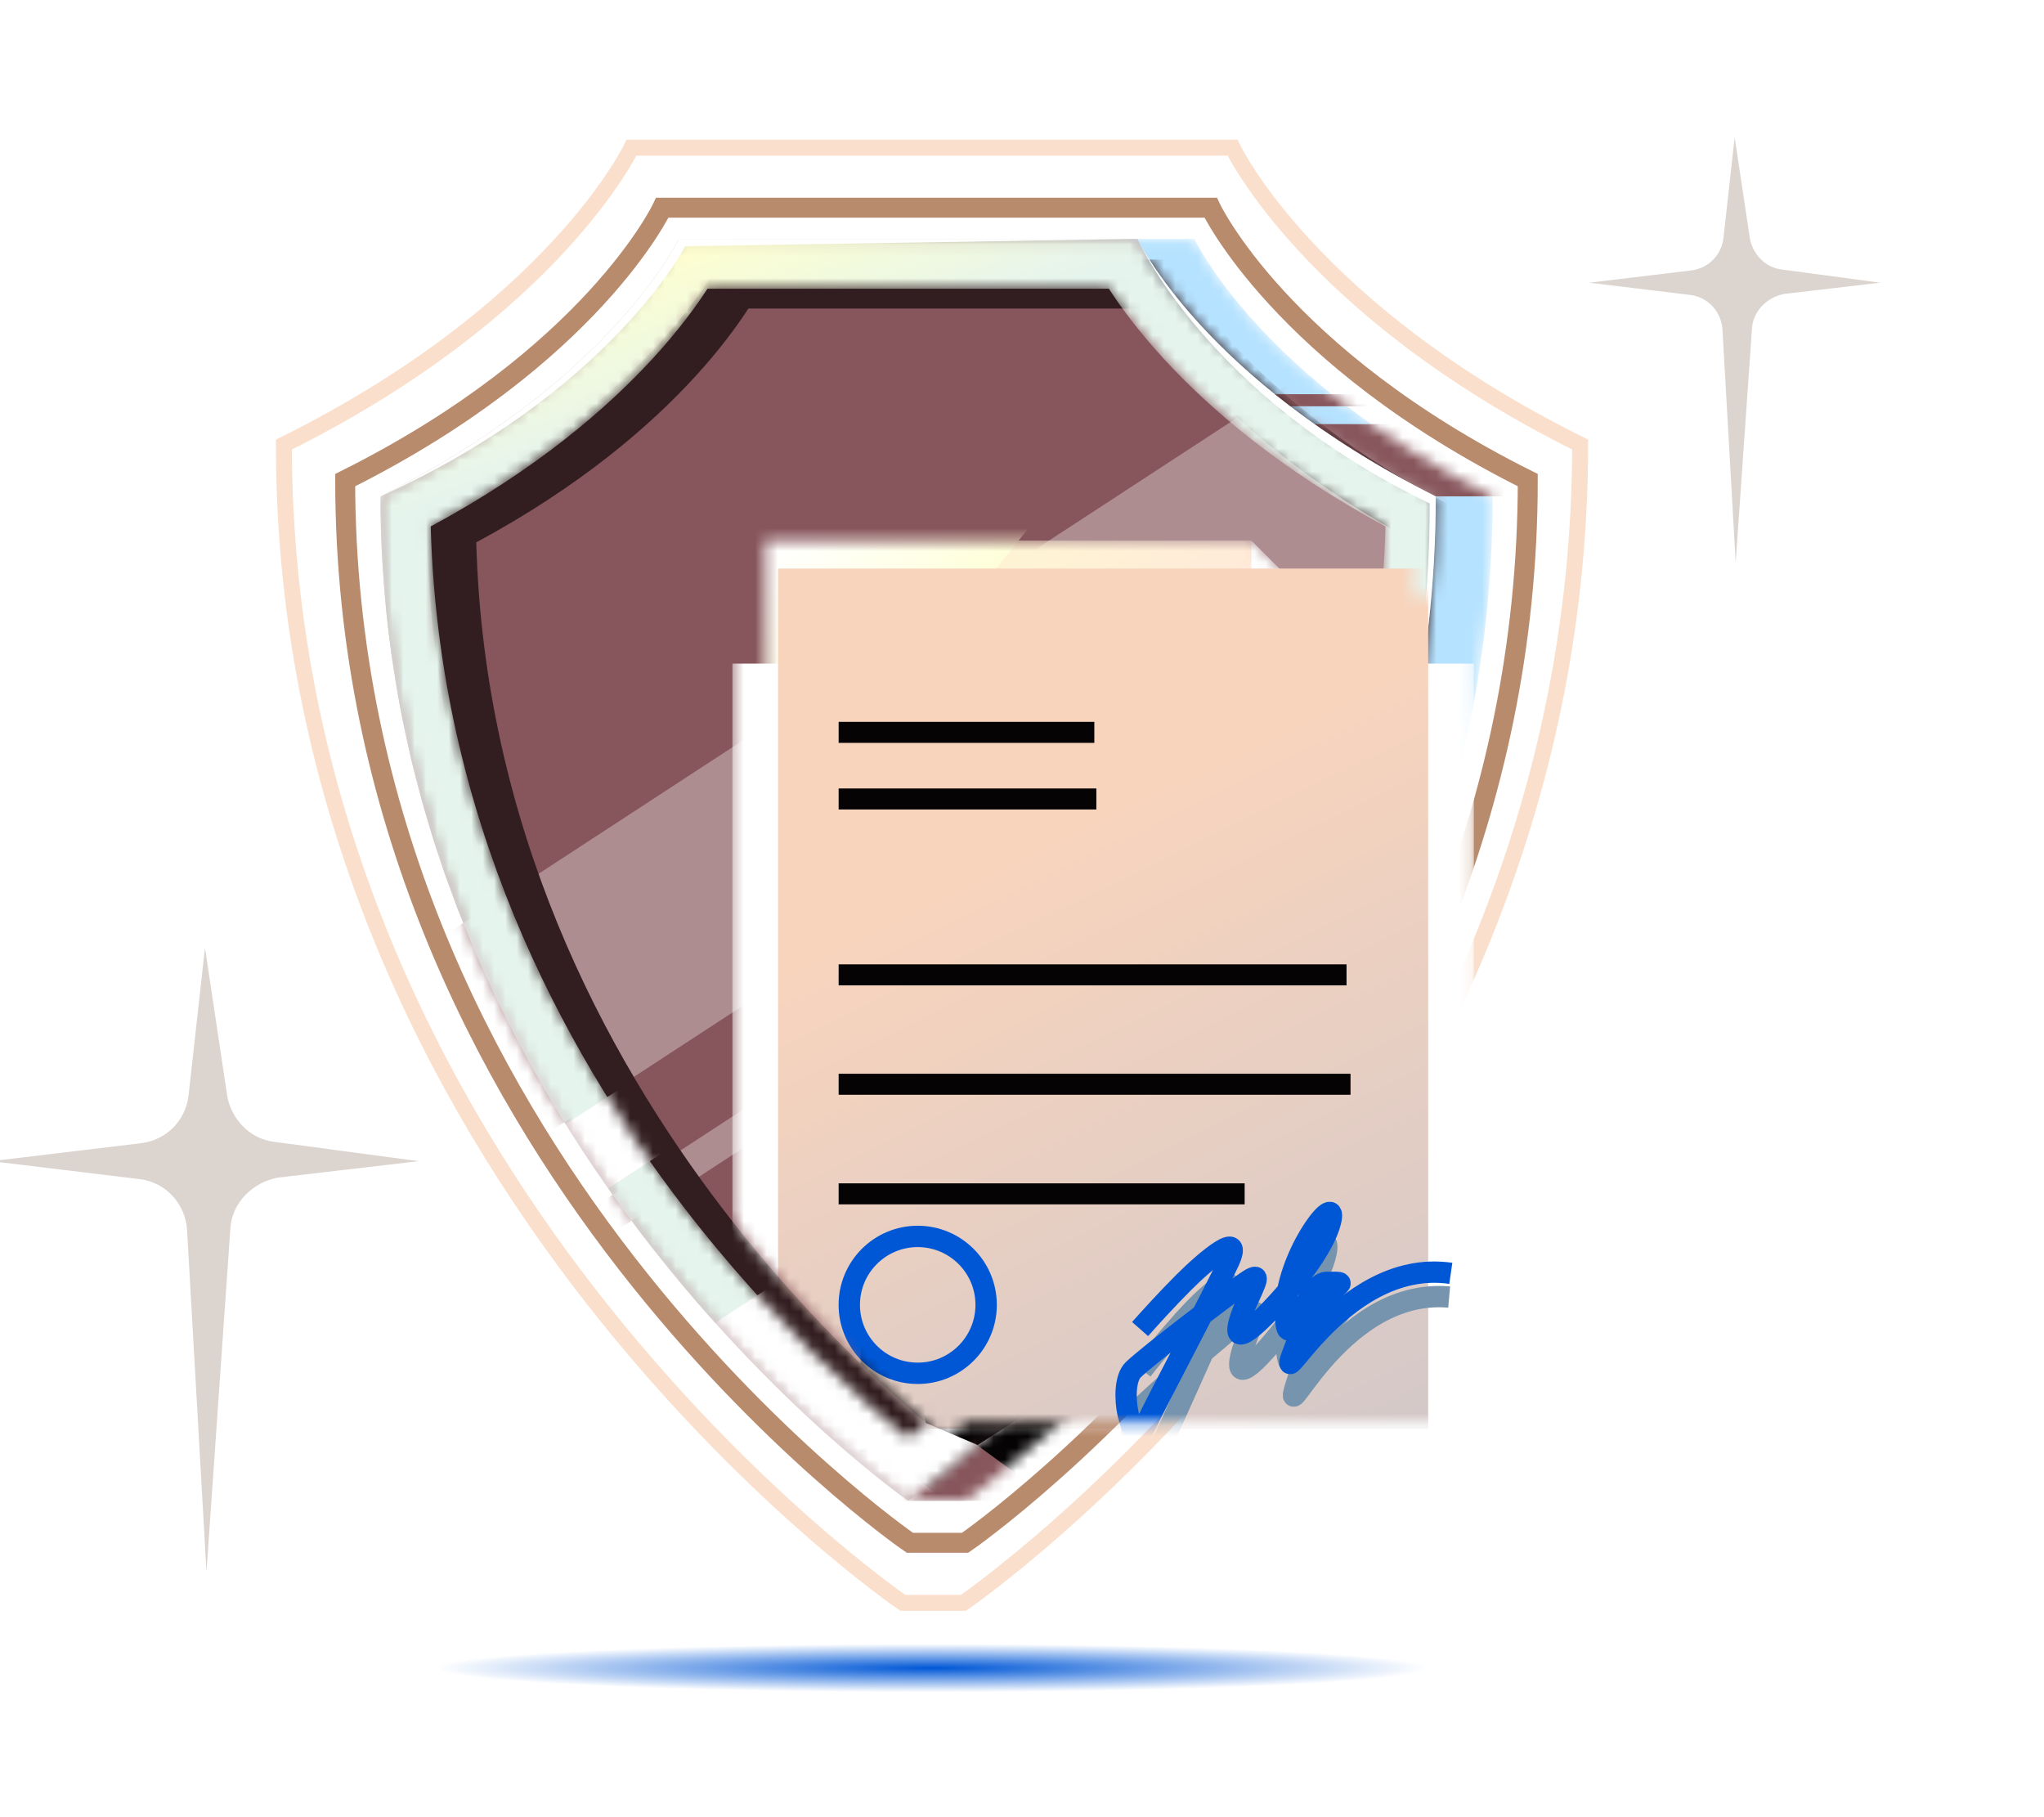
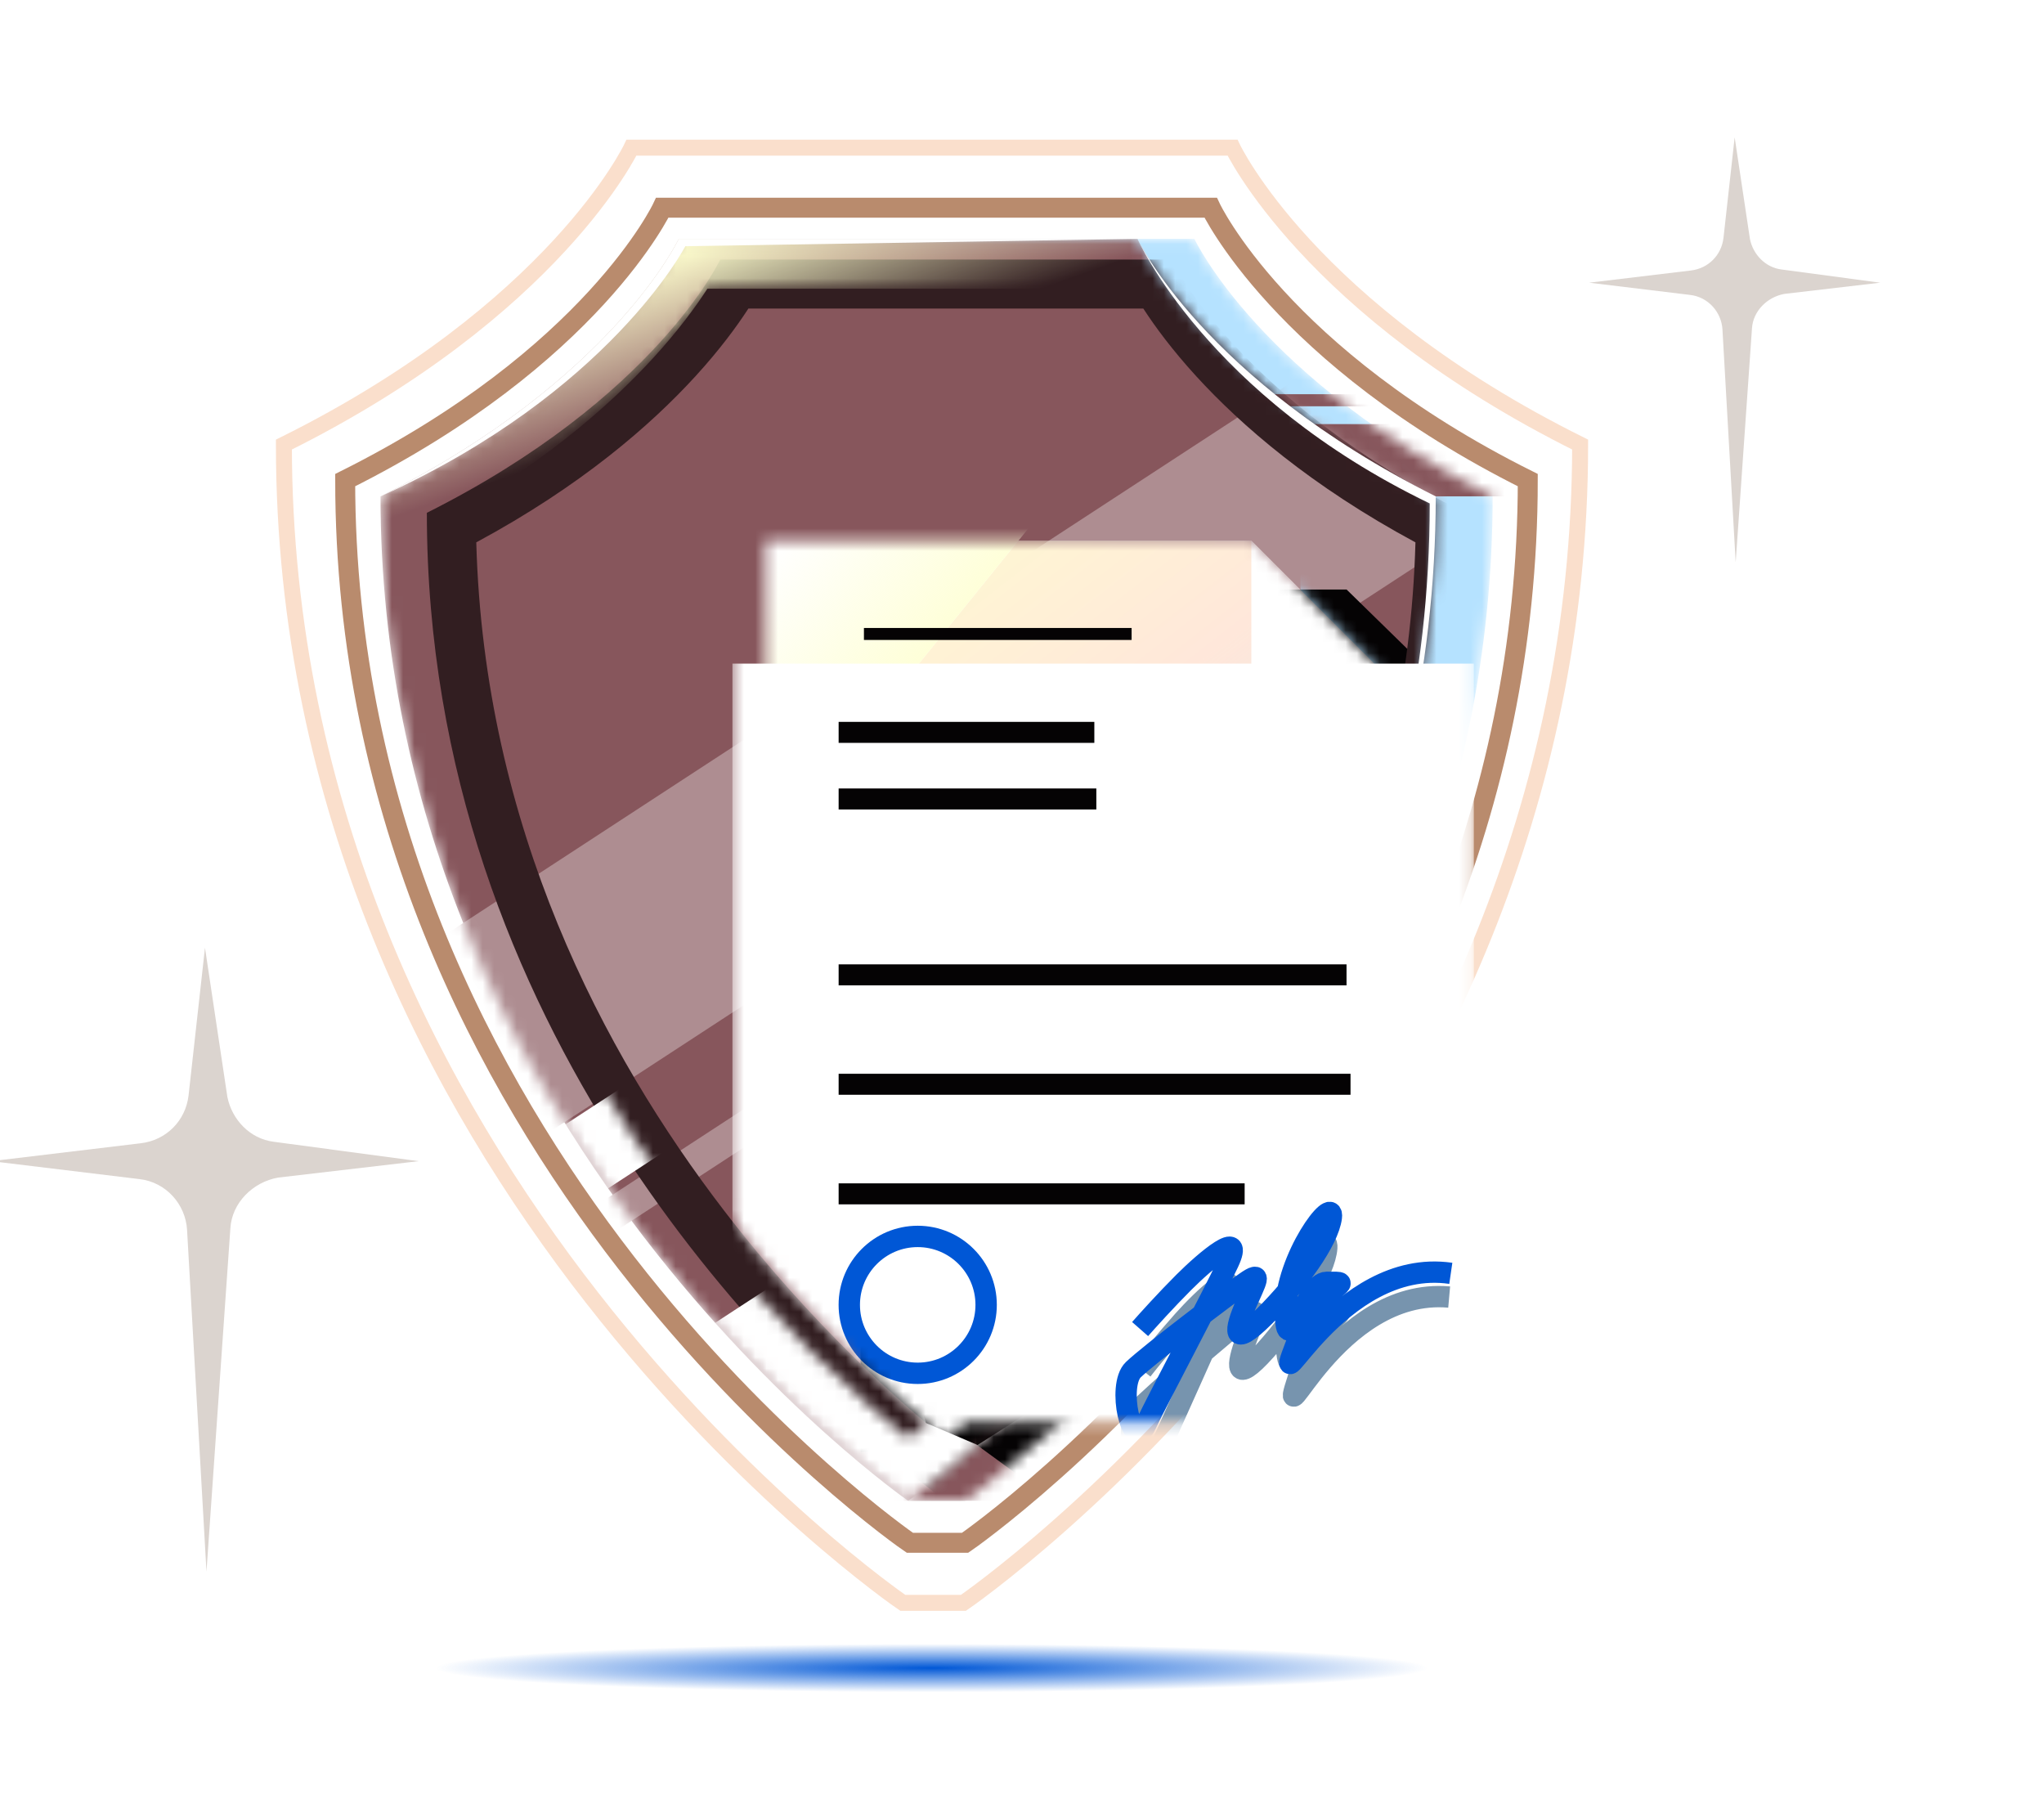
<svg xmlns="http://www.w3.org/2000/svg" width="180" height="160" viewBox="0 0 180 160" fill="none">
  <g clip-path="url(#clip0_27224_20286)">
    <g filter="url(#filter0_f_27224_20286)">
      <ellipse cx="51.19" cy="2.131" rx="51.19" ry="2.131" transform="matrix(1 0 0 -1 30.887 149)" fill="url(#paint0_radial_27224_20286)" />
    </g>
    <mask id="mask0_27224_20286" style="mask-type:alpha" maskUnits="userSpaceOnUse" x="38" y="21" width="94" height="112">
      <path d="M38.041 43.706C58.526 33.431 64.305 21.035 64.305 21.035H105.183C105.183 21.035 110.962 33.431 131.447 43.706C131.447 99.65 85.27 131.953 84.983 132.144H79.97V128.589C68.281 118.769 38.041 88.978 38.041 43.706Z" fill="white" />
    </mask>
    <g mask="url(#mask0_27224_20286)">
      <path d="M38.041 43.706C58.526 33.431 64.305 21.035 64.305 21.035H105.183C105.183 21.035 110.962 33.431 131.447 43.706C131.447 99.65 85.27 131.953 84.983 132.144H79.97V128.589C68.281 118.769 38.041 88.978 38.041 43.706Z" fill="#B5E2FF" />
      <path d="M38.041 43.706C58.526 33.431 64.305 21.035 64.305 21.035H105.183C105.183 21.035 110.962 33.431 131.447 43.706C131.447 99.65 85.27 131.953 84.983 132.144H79.97V128.589C68.281 118.769 38.041 88.978 38.041 43.706Z" fill="url(#paint1_linear_27224_20286)" />
      <rect x="74.809" y="92.541" width="58.069" height="39.599" fill="#87565C" />
      <rect x="104.201" y="79.363" width="30.286" height="8.219" fill="#87565C" />
      <rect x="111.26" y="37.341" width="23.227" height="6.362" fill="#87565C" />
      <rect x="102.107" y="34.71" width="23.227" height="1.063" fill="#87565C" />
      <path d="M91.368 131.127L85.979 127.193L85.978 122.862L100.118 122.164L91.368 131.127Z" fill="#050304" />
    </g>
    <mask id="mask1_27224_20286" style="mask-type:alpha" maskUnits="userSpaceOnUse" x="33" y="21" width="94" height="112">
      <path d="M59.772 21.035C59.772 21.035 53.993 33.429 33.508 43.707C33.508 99.658 79.697 131.962 79.971 132.142V132.143L79.971 132.143L79.972 132.143L79.972 132.142C80.259 131.953 126.436 99.65 126.436 43.707C105.95 33.429 100.171 21.035 100.171 21.035H59.772Z" fill="white" />
    </mask>
    <g mask="url(#mask1_27224_20286)">
      <path d="M59.772 21.035C59.772 21.035 53.993 33.429 33.508 43.707C33.508 99.658 79.697 131.962 79.971 132.142V132.143L79.971 132.143L79.972 132.143L79.972 132.142C80.259 131.953 126.436 99.65 126.436 43.707C105.95 33.429 100.171 21.035 100.171 21.035H59.772Z" fill="#87565C" />
      <path d="M165.383 -0.057L189.308 7.685L5.797 127.469L-18.128 119.728L165.383 -0.057Z" fill="#AE8D91" />
      <path d="M180.674 22.479L184.138 23.599L0.627 143.383L-2.837 142.263L180.674 22.479Z" fill="#AE8D91" />
      <path d="M118.585 51.907H75.785V127.836H136.288V69.216L118.585 51.907Z" fill="#050304" />
      <path fill-rule="evenodd" clip-rule="evenodd" d="M86.904 129.353C97.701 120.488 129 90.832 129 45.153C108.849 35.042 103.164 22.851 103.164 22.851H63.425C63.425 22.851 57.74 35.042 37.59 45.153C37.59 90.832 68.888 120.488 79.685 129.353C81.885 131.16 83.233 132.103 83.293 132.143C83.293 132.142 83.293 132.143 83.293 132.143C83.293 132.143 83.293 132.143 83.294 132.143V132.144L83.294 132.144L83.295 132.144L83.295 132.143C83.295 132.143 83.296 132.143 83.296 132.143C83.356 132.102 84.705 131.159 86.904 129.353ZM83.294 126.723C87.109 123.672 94.969 116.829 102.829 106.586C113.479 92.706 123.963 72.805 124.648 47.754C115.438 42.793 109.286 37.441 105.339 33.122C103.201 30.782 101.719 28.755 100.751 27.27C100.728 27.236 100.706 27.201 100.684 27.167H65.905C65.883 27.201 65.861 27.235 65.838 27.27C64.87 28.755 63.388 30.782 61.25 33.122C57.303 37.441 51.151 42.793 41.942 47.754C42.627 72.808 53.114 92.712 63.765 106.592C71.623 116.832 79.481 123.672 83.294 126.723Z" fill="#321E21" />
    </g>
    <mask id="mask2_27224_20286" style="mask-type:alpha" maskUnits="userSpaceOnUse" x="33" y="21" width="94" height="112">
      <path fill-rule="evenodd" clip-rule="evenodd" d="M83.641 129.306C94.617 120.294 126.436 90.145 126.436 43.707C105.95 33.429 100.171 21.035 100.171 21.035H59.772C59.772 21.035 53.993 33.429 33.508 43.707C33.508 90.145 65.326 120.293 76.302 129.306C78.538 131.142 79.909 132.101 79.97 132.142C79.969 132.142 79.97 132.142 79.97 132.142C79.97 132.142 79.97 132.142 79.971 132.142V132.143L79.971 132.143L79.972 132.143L79.972 132.142C79.972 132.142 79.972 132.142 79.973 132.142C80.034 132.101 81.405 131.142 83.641 129.306ZM79.971 126.632C83.849 123.53 91.84 116.574 99.83 106.161C110.657 92.05 121.315 71.819 122.011 46.352C112.649 41.308 106.394 35.868 102.382 31.477C100.209 29.099 98.701 27.038 97.718 25.528C97.695 25.493 97.672 25.458 97.649 25.423H62.293C62.271 25.458 62.248 25.493 62.225 25.528C61.241 27.038 59.734 29.099 57.561 31.477C53.549 35.868 47.294 41.308 37.932 46.352C38.629 71.822 49.289 92.056 60.118 106.167C68.106 116.577 76.094 123.531 79.971 126.632Z" fill="white" />
    </mask>
    <g mask="url(#mask2_27224_20286)">
-       <path fill-rule="evenodd" clip-rule="evenodd" d="M83.641 129.306C94.617 120.294 126.436 90.145 126.436 43.707C105.95 33.429 100.171 21.035 100.171 21.035H59.772C59.772 21.035 53.993 33.429 33.508 43.707C33.508 90.145 65.326 120.293 76.302 129.306C78.538 131.142 79.909 132.101 79.97 132.142L79.971 132.142V132.143L79.971 132.143L79.972 132.143L79.972 132.142L79.973 132.142C80.034 132.101 81.405 131.142 83.641 129.306ZM79.971 126.632C83.849 123.53 91.84 116.574 99.83 106.161C110.657 92.05 121.315 71.819 122.011 46.352C112.649 41.308 106.394 35.868 102.382 31.477C100.209 29.099 98.701 27.038 97.718 25.528C97.695 25.493 97.672 25.458 97.649 25.423H62.293C62.271 25.458 62.248 25.493 62.225 25.528C61.241 27.038 59.734 29.099 57.561 31.477C53.549 35.868 47.294 41.308 37.932 46.352C38.629 71.822 49.289 92.056 60.118 106.167C68.106 116.577 76.094 123.531 79.971 126.632Z" fill="#E5F4ED" />
      <path fill-rule="evenodd" clip-rule="evenodd" d="M83.641 129.306C94.617 120.294 126.436 90.145 126.436 43.707C105.95 33.429 100.171 21.035 100.171 21.035H59.772C59.772 21.035 53.993 33.429 33.508 43.707C33.508 90.145 65.326 120.293 76.302 129.306C78.538 131.142 79.909 132.101 79.97 132.142L79.971 132.142V132.143L79.971 132.143L79.972 132.143L79.972 132.142L79.973 132.142C80.034 132.101 81.405 131.142 83.641 129.306ZM79.971 126.632C83.849 123.53 91.84 116.574 99.83 106.161C110.657 92.05 121.315 71.819 122.011 46.352C112.649 41.308 106.394 35.868 102.382 31.477C100.209 29.099 98.701 27.038 97.718 25.528C97.695 25.493 97.672 25.458 97.649 25.423H62.293C62.271 25.458 62.248 25.493 62.225 25.528C61.241 27.038 59.734 29.099 57.561 31.477C53.549 35.868 47.294 41.308 37.932 46.352C38.629 71.822 49.289 92.056 60.118 106.167C68.106 116.577 76.094 123.531 79.971 126.632Z" fill="url(#paint2_linear_27224_20286)" />
      <path d="M130.275 72.552L214.133 99.693L114.119 164.964L30.262 137.824L130.275 72.552Z" fill="white" />
      <path d="M86.085 127.231L81.54 125.286L81.158 124H91.167L86.085 127.231Z" fill="#050304" />
      <path d="M93.67 70.36L101.955 73.041L38.41 114.519L30.125 111.838L93.67 70.36Z" fill="white" />
    </g>
    <path d="M33.508 43.707C53.683 34.578 60.351 21.679 60.351 21.679L100.171 21.035C100.171 21.035 106.261 34.849 125.905 44.328C125.905 75.715 111.612 99.377 98.957 114.201C111.8 99.204 126.436 75.202 126.436 43.707C105.95 33.429 100.171 21.035 100.171 21.035H59.772C59.772 21.035 53.993 33.429 33.508 43.707Z" fill="white" />
    <path d="M30.398 42.274C52.18 31.4 58.325 18.287 58.325 18.287H106.614C106.614 18.287 112.759 31.402 134.54 42.273C134.54 101.462 85.296 135.639 84.992 135.841H80.123C79.832 135.65 30.398 101.471 30.398 42.274Z" stroke="#B98B6D" stroke-width="1.758" />
    <path d="M25 39.145C48.875 27.292 55.61 13 55.61 13H108.541C108.541 13 115.276 27.294 139.151 39.143C139.151 103.657 85.174 140.909 84.841 141.129H79.504C79.184 140.921 25 103.666 25 39.145Z" stroke="#FADFCC" stroke-width="1.406" />
    <mask id="mask3_27224_20286" style="mask-type:alpha" maskUnits="userSpaceOnUse" x="41" y="27" width="92" height="100">
      <path d="M85.069 125.266C84.409 125.822 83.814 126.308 83.294 126.724C79.48 123.673 71.623 116.833 63.765 106.593C53.113 92.713 42.627 72.809 41.941 47.755C51.151 42.794 57.303 37.442 61.25 33.123C63.387 30.783 64.87 28.756 65.838 27.271L65.904 27.168H100.683L100.75 27.271C101.718 28.756 103.201 30.783 105.339 33.123C109.286 37.442 115.438 42.794 124.648 47.755C124.604 49.337 124.522 50.899 124.403 52.44H132.684V125.266H85.069Z" fill="white" />
    </mask>
    <g mask="url(#mask3_27224_20286)">
      <mask id="mask4_27224_20286" style="mask-type:alpha" maskUnits="userSpaceOnUse" x="67" y="47" width="61" height="79">
        <path d="M110.196 47.608H67.397V125.266H127.9V65.312L110.196 47.608Z" fill="white" />
      </mask>
      <g mask="url(#mask4_27224_20286)">
        <path d="M110.196 47.608H67.397V125.266H127.9V65.312L110.196 47.608Z" fill="#B5E2FF" />
        <path d="M110.196 47.608H67.397V125.266H127.9V65.312L110.196 47.608Z" fill="url(#paint3_linear_27224_20286)" />
        <path d="M110.196 47.608H67.397V125.266H127.9V65.312L110.196 47.608Z" fill="url(#paint4_linear_27224_20286)" />
        <rect x="70.57" y="93.425" width="54.152" height="27.396" fill="#E5F5FF" />
-         <rect x="74.648" y="102.974" width="0.302" height="3.834" fill="#050304" />
        <rect x="74.236" y="103.452" width="1.126" height="2.603" fill="#FA552D" />
        <rect x="77.502" y="105.582" width="0.302" height="2.454" fill="#050304" />
        <rect x="77.09" y="106.435" width="1.126" height="0.848" fill="#FA552D" />
        <rect x="80.357" y="107.306" width="0.302" height="6.099" fill="#050304" />
        <rect x="79.945" y="107.956" width="1.126" height="4.697" fill="#FA552D" />
        <rect x="83.219" y="110.049" width="0.302" height="6.099" fill="#050304" />
-         <rect x="82.807" y="112.015" width="1.126" height="3.381" fill="#FA552D" />
        <rect x="86.07" y="111.487" width="0.302" height="3.834" fill="#050304" />
        <rect x="85.66" y="111.966" width="1.126" height="2.603" fill="#B98B6D" />
        <rect x="88.928" y="107.282" width="0.302" height="7.88" fill="#050304" />
        <rect x="88.518" y="108.082" width="1.126" height="6.327" fill="#B98B6D" />
        <rect x="91.777" y="105.868" width="0.302" height="1.937" fill="#050304" />
        <rect x="91.367" y="106.739" width="1.126" height="0.826" fill="#B98B6D" />
        <rect x="94.639" y="104.744" width="0.302" height="1.937" fill="#050304" />
        <rect x="94.227" y="105.615" width="1.126" height="0.826" fill="#B98B6D" />
        <rect x="97.49" y="104.744" width="0.302" height="1.937" fill="#050304" />
        <rect x="97.078" y="105.615" width="1.126" height="0.826" fill="#B98B6D" />
        <rect x="100.35" y="104.744" width="0.302" height="1.937" fill="#050304" />
        <rect x="99.938" y="105.615" width="1.126" height="0.826" fill="#FA552D" />
        <rect x="103.203" y="105.868" width="0.302" height="1.937" fill="#050304" />
        <rect x="102.791" y="106.739" width="1.126" height="0.826" fill="#FA552D" />
        <rect x="106.059" y="105.582" width="0.302" height="4.182" fill="#050304" />
        <rect x="105.646" y="106.408" width="1.126" height="2.603" fill="#FA552D" />
        <rect x="108.914" y="107.151" width="0.302" height="1.937" fill="#050304" />
        <rect x="108.502" y="108.022" width="1.126" height="0.826" fill="#FA552D" />
        <rect x="111.77" y="101.704" width="0.302" height="6.099" fill="#050304" />
        <rect x="111.357" y="104.448" width="1.126" height="2.603" fill="#B98B6D" />
        <rect x="114.627" y="100.717" width="0.302" height="4.182" fill="#050304" />
        <rect x="114.215" y="101.544" width="1.126" height="2.603" fill="#B98B6D" />
        <rect x="117.482" y="98.8" width="0.302" height="6.099" fill="#050304" />
        <rect x="117.07" y="99.903" width="1.126" height="4.243" fill="#B98B6D" />
        <rect x="120.334" y="98.069" width="0.302" height="3.956" fill="#050304" />
        <rect x="119.922" y="98.669" width="1.126" height="2.603" fill="#B98B6D" />
        <path d="M76.085 21.752L110.564 21.752L59.155 85.382H24.676L76.085 21.752Z" fill="white" />
        <path d="M76.085 21.752L110.564 21.752L59.155 85.382H24.676L76.085 21.752Z" fill="url(#paint5_linear_27224_20286)" />
        <path d="M123.67 83.917C123.67 87.119 121.075 89.714 117.873 89.714C114.672 89.714 112.076 87.119 112.076 83.917C112.076 80.716 114.672 78.12 117.873 78.12C121.075 78.12 123.67 80.716 123.67 83.917Z" stroke="#F9C7C4" stroke-width="2.109" />
        <path d="M76.08 55.82H99.652" stroke="#050304" stroke-width="1.055" />
-         <path d="M76.08 61.498L92.34 61.498" stroke="#050304" stroke-width="1.055" />
        <path d="M76.08 74.088L119.215 74.088" stroke="#050304" stroke-width="1.055" />
        <path d="M76.08 79.786L119.215 79.786" stroke="#050304" stroke-width="1.055" />
        <path d="M76.08 85.48H98.027" stroke="#050304" stroke-width="1.055" />
        <path d="M136.438 70.516L114.527 70.516L114.527 48.605L136.438 70.516Z" fill="#B5E2FF" />
        <path d="M127.898 65.308L110.195 65.308L110.195 47.605L127.898 65.308Z" fill="white" />
      </g>
      <mask id="mask5_27224_20286" style="mask-type:alpha" maskUnits="userSpaceOnUse" x="64" y="46" width="66" height="84">
        <rect x="64.5" y="46.107" width="65.291" height="83.644" fill="white" />
      </mask>
      <g mask="url(#mask5_27224_20286)">
        <g filter="url(#filter1_d_27224_20286)">
          <path fill-rule="evenodd" clip-rule="evenodd" d="M64.5 46.107V129.751H129.791V46.107H64.5Z" fill="white" />
        </g>
        <g filter="url(#filter2_ii_27224_20286)">
-           <path d="M68.519 50.06H125.77V125.798H68.519V50.06Z" fill="url(#paint6_linear_27224_20286)" />
-         </g>
+           </g>
        <circle cx="80.816" cy="114.891" r="6.026" stroke="#0057D6" stroke-width="1.881" />
        <g filter="url(#filter3_f_27224_20286)">
          <path d="M100.572 120.624C101.172 119.858 102.734 117.922 104.186 116.3C106.001 114.273 109.284 111.166 108 114.361C106.715 117.556 102.571 126.461 101.518 129.045C100.466 131.629 98.795 125.701 100.175 124.228C101.555 122.755 108.154 117.141 109.619 115.998C111.084 114.854 110.54 115.815 109.73 117.987C108.921 120.159 108.626 122.037 111.442 118.888C114.257 115.739 116.689 111.939 116.84 109.87C116.991 107.801 113.01 113.62 113.275 118.389C113.541 123.158 114.933 115.702 116.744 115.601C119.795 115.431 116.206 115.486 114.358 121.223C112.255 127.751 117.551 113.311 127.618 114.204" stroke="#7794AE" stroke-width="1.877" />
        </g>
        <path d="M100.401 117.021C101.043 116.29 102.71 114.444 104.25 112.905C106.175 110.982 109.625 108.062 108.166 111.181C106.706 114.3 102.072 122.96 100.878 125.482C99.683 128.003 98.345 121.991 99.805 120.597C101.265 119.204 108.166 113.966 109.692 112.905C111.218 111.844 110.621 112.773 109.692 114.897C108.763 117.021 108.365 118.88 111.351 115.892C114.337 112.905 116.976 109.246 117.242 107.188C117.507 105.131 113.209 110.719 113.209 115.496C113.209 120.272 115.013 112.905 116.827 112.905C119.883 112.905 116.296 112.76 114.132 118.385C111.67 124.787 117.76 110.664 127.762 112.115" stroke="#0057D6" stroke-width="1.877" />
        <g filter="url(#filter4_d_27224_20286)">
          <path d="M73.852 80.561L118.579 80.561" stroke="#050304" stroke-width="1.849" />
          <path d="M73.852 59.211L96.37 59.211" stroke="#050304" stroke-width="1.849" />
          <path d="M73.852 90.195H118.931" stroke="#050304" stroke-width="1.849" />
          <path d="M73.852 65.075H96.547" stroke="#050304" stroke-width="1.849" />
          <path d="M73.852 99.844H109.607" stroke="#050304" stroke-width="1.849" />
        </g>
      </g>
    </g>
    <path d="M36.861 102.239L24.102 100.531C21.997 100.268 20.419 98.56 20.024 96.589L18.051 83.449L16.605 96.457C16.341 98.691 14.632 100.399 12.396 100.662L-0.758 102.239L12.264 103.816C14.632 104.078 16.341 106.049 16.473 108.283L18.183 138.373L20.287 108.152C20.419 105.918 22.26 104.078 24.497 103.684L36.861 102.239Z" fill="#DBD4CF" />
    <g filter="url(#filter5_f_27224_20286)">
      <path d="M165.574 24.891L156.881 23.727C155.448 23.548 154.372 22.384 154.104 21.041L152.759 12.09L151.774 20.952C151.594 22.474 150.43 23.637 148.906 23.816L139.945 24.891L148.817 25.965C150.43 26.144 151.595 27.487 151.684 29.008L152.849 49.508L154.283 28.919C154.372 27.397 155.627 26.144 157.15 25.875L165.574 24.891Z" fill="#DBD4CF" />
    </g>
  </g>
  <defs>
    <filter id="filter0_f_27224_20286" x="22.099" y="135.949" width="119.955" height="21.839" filterUnits="userSpaceOnUse" color-interpolation-filters="sRGB">
      <feFlood flood-opacity="0" result="BackgroundImageFix" />
      <feBlend mode="normal" in="SourceGraphic" in2="BackgroundImageFix" result="shape" />
      <feGaussianBlur stdDeviation="4.394" result="effect1_foregroundBlur_27224_20286" />
    </filter>
    <filter id="filter1_d_27224_20286" x="52.176" y="46.107" width="89.939" height="108.293" filterUnits="userSpaceOnUse" color-interpolation-filters="sRGB">
      <feFlood flood-opacity="0" result="BackgroundImageFix" />
      <feColorMatrix in="SourceAlpha" type="matrix" values="0 0 0 0 0 0 0 0 0 0 0 0 0 0 0 0 0 0 127 0" result="hardAlpha" />
      <feOffset dy="12.324" />
      <feGaussianBlur stdDeviation="6.162" />
      <feComposite in2="hardAlpha" operator="out" />
      <feColorMatrix type="matrix" values="0 0 0 0 0 0 0 0 0 0 0 0 0 0 0 0 0 0 0.25 0" />
      <feBlend mode="normal" in2="BackgroundImageFix" result="effect1_dropShadow_27224_20286" />
      <feBlend mode="normal" in="SourceGraphic" in2="effect1_dropShadow_27224_20286" result="shape" />
    </filter>
    <filter id="filter2_ii_27224_20286" x="66.762" y="48.302" width="60.765" height="79.254" filterUnits="userSpaceOnUse" color-interpolation-filters="sRGB">
      <feFlood flood-opacity="0" result="BackgroundImageFix" />
      <feBlend mode="normal" in="SourceGraphic" in2="BackgroundImageFix" result="shape" />
      <feColorMatrix in="SourceAlpha" type="matrix" values="0 0 0 0 0 0 0 0 0 0 0 0 0 0 0 0 0 0 127 0" result="hardAlpha" />
      <feOffset dx="-1.758" dy="-1.758" />
      <feGaussianBlur stdDeviation="0.879" />
      <feComposite in2="hardAlpha" operator="arithmetic" k2="-1" k3="1" />
      <feColorMatrix type="matrix" values="0 0 0 0 0.581 0 0 0 0 0.831 0 0 0 0 0.988 0 0 0 1 0" />
      <feBlend mode="normal" in2="shape" result="effect1_innerShadow_27224_20286" />
      <feColorMatrix in="SourceAlpha" type="matrix" values="0 0 0 0 0 0 0 0 0 0 0 0 0 0 0 0 0 0 127 0" result="hardAlpha" />
      <feOffset dx="1.758" dy="1.758" />
      <feGaussianBlur stdDeviation="0.879" />
      <feComposite in2="hardAlpha" operator="arithmetic" k2="-1" k3="1" />
      <feColorMatrix type="matrix" values="0 0 0 0 0.994 0 0 0 0 1 0 0 0 0 0.958 0 0 0 1 0" />
      <feBlend mode="normal" in2="effect1_innerShadow_27224_20286" result="effect2_innerShadow_27224_20286" />
    </filter>
    <filter id="filter3_f_27224_20286" x="91.205" y="100.994" width="44.003" height="37.141" filterUnits="userSpaceOnUse" color-interpolation-filters="sRGB">
      <feFlood flood-opacity="0" result="BackgroundImageFix" />
      <feBlend mode="normal" in="SourceGraphic" in2="BackgroundImageFix" result="shape" />
      <feGaussianBlur stdDeviation="3.754" result="effect1_foregroundBlur_27224_20286" />
    </filter>
    <filter id="filter4_d_27224_20286" x="68.579" y="58.287" width="55.624" height="53.026" filterUnits="userSpaceOnUse" color-interpolation-filters="sRGB">
      <feFlood flood-opacity="0" result="BackgroundImageFix" />
      <feColorMatrix in="SourceAlpha" type="matrix" values="0 0 0 0 0 0 0 0 0 0 0 0 0 0 0 0 0 0 127 0" result="hardAlpha" />
      <feOffset dy="5.273" />
      <feGaussianBlur stdDeviation="2.636" />
      <feComposite in2="hardAlpha" operator="out" />
      <feColorMatrix type="matrix" values="0 0 0 0 0 0 0 0 0 0 0 0 0 0 0 0 0 0 0.18 0" />
      <feBlend mode="normal" in2="BackgroundImageFix" result="effect1_dropShadow_27224_20286" />
      <feBlend mode="normal" in="SourceGraphic" in2="effect1_dropShadow_27224_20286" result="shape" />
    </filter>
    <filter id="filter5_f_27224_20286" x="135.945" y="8.09" width="33.629" height="45.418" filterUnits="userSpaceOnUse" color-interpolation-filters="sRGB">
      <feFlood flood-opacity="0" result="BackgroundImageFix" />
      <feBlend mode="normal" in="SourceGraphic" in2="BackgroundImageFix" result="shape" />
      <feGaussianBlur stdDeviation="2" result="effect1_foregroundBlur_27224_20286" />
    </filter>
    <radialGradient id="paint0_radial_27224_20286" cx="0" cy="0" r="1" gradientUnits="userSpaceOnUse" gradientTransform="translate(51.19 2.131) rotate(90) scale(2.131 43.87)">
      <stop stop-color="#0057D6" />
      <stop offset="1" stop-color="#0057D6" stop-opacity="0" />
    </radialGradient>
    <linearGradient id="paint1_linear_27224_20286" x1="109.14" y1="132.147" x2="109.14" y2="58.555" gradientUnits="userSpaceOnUse">
      <stop stop-color="#B98B6D" />
      <stop offset="1" stop-color="white" stop-opacity="0" />
    </linearGradient>
    <linearGradient id="paint2_linear_27224_20286" x1="60.469" y1="21.705" x2="65.097" y2="34.816" gradientUnits="userSpaceOnUse">
      <stop stop-color="#FEFFCF" />
      <stop offset="1" stop-color="#FEFFCF" stop-opacity="0" />
    </linearGradient>
    <linearGradient id="paint3_linear_27224_20286" x1="67.397" y1="47.608" x2="127.9" y2="125.266" gradientUnits="userSpaceOnUse">
      <stop stop-color="#FEFFCF" />
      <stop offset="0.323" stop-color="#FFE7DA" />
      <stop offset="1" stop-color="#FFE7DA" stop-opacity="0" />
    </linearGradient>
    <linearGradient id="paint4_linear_27224_20286" x1="76.632" y1="122.492" x2="82.316" y2="105.085" gradientUnits="userSpaceOnUse">
      <stop stop-color="#B5E2FF" />
      <stop offset="1" stop-color="#B5E2FF" stop-opacity="0" />
    </linearGradient>
    <linearGradient id="paint5_linear_27224_20286" x1="82.694" y1="62.105" x2="67.62" y2="48.793" gradientUnits="userSpaceOnUse">
      <stop stop-color="#FEFFCF" />
      <stop offset="1" stop-color="#FEFFCF" stop-opacity="0" />
    </linearGradient>
    <linearGradient id="paint6_linear_27224_20286" x1="93.945" y1="73.303" x2="121.683" y2="129.944" gradientUnits="userSpaceOnUse">
      <stop stop-color="#F8D4BD" />
      <stop offset="1" stop-color="#D2C8C9" />
    </linearGradient>
    <clipPath id="clip0_27224_20286">
      <rect width="180" height="160" fill="white" />
    </clipPath>
  </defs>
</svg>